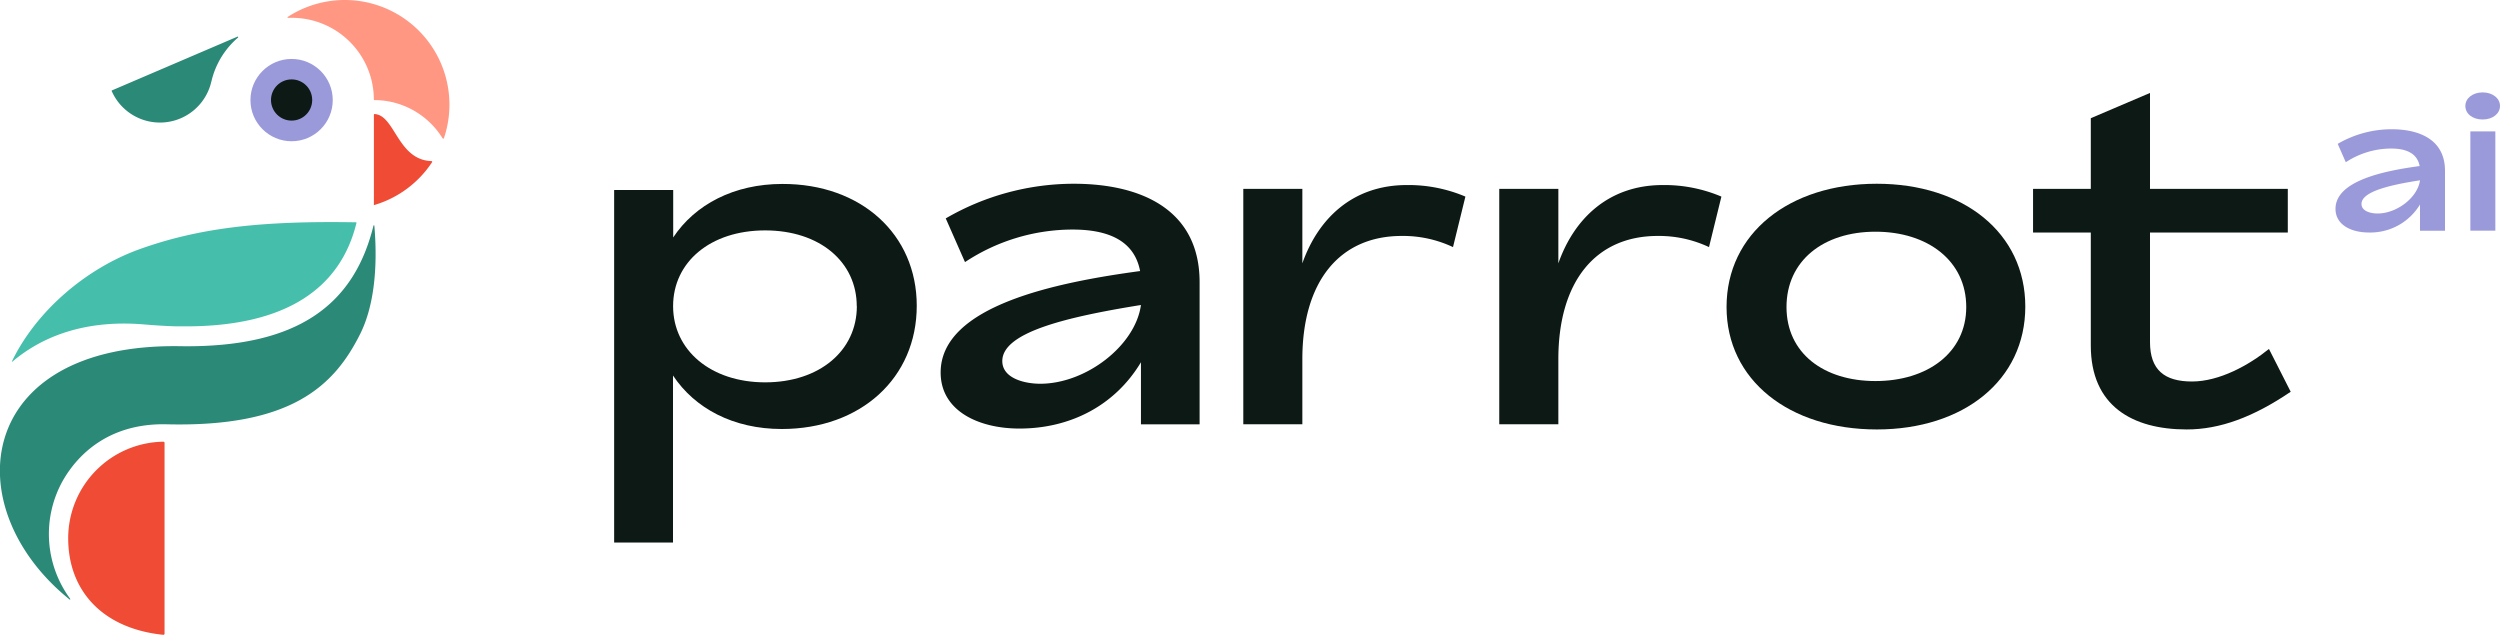
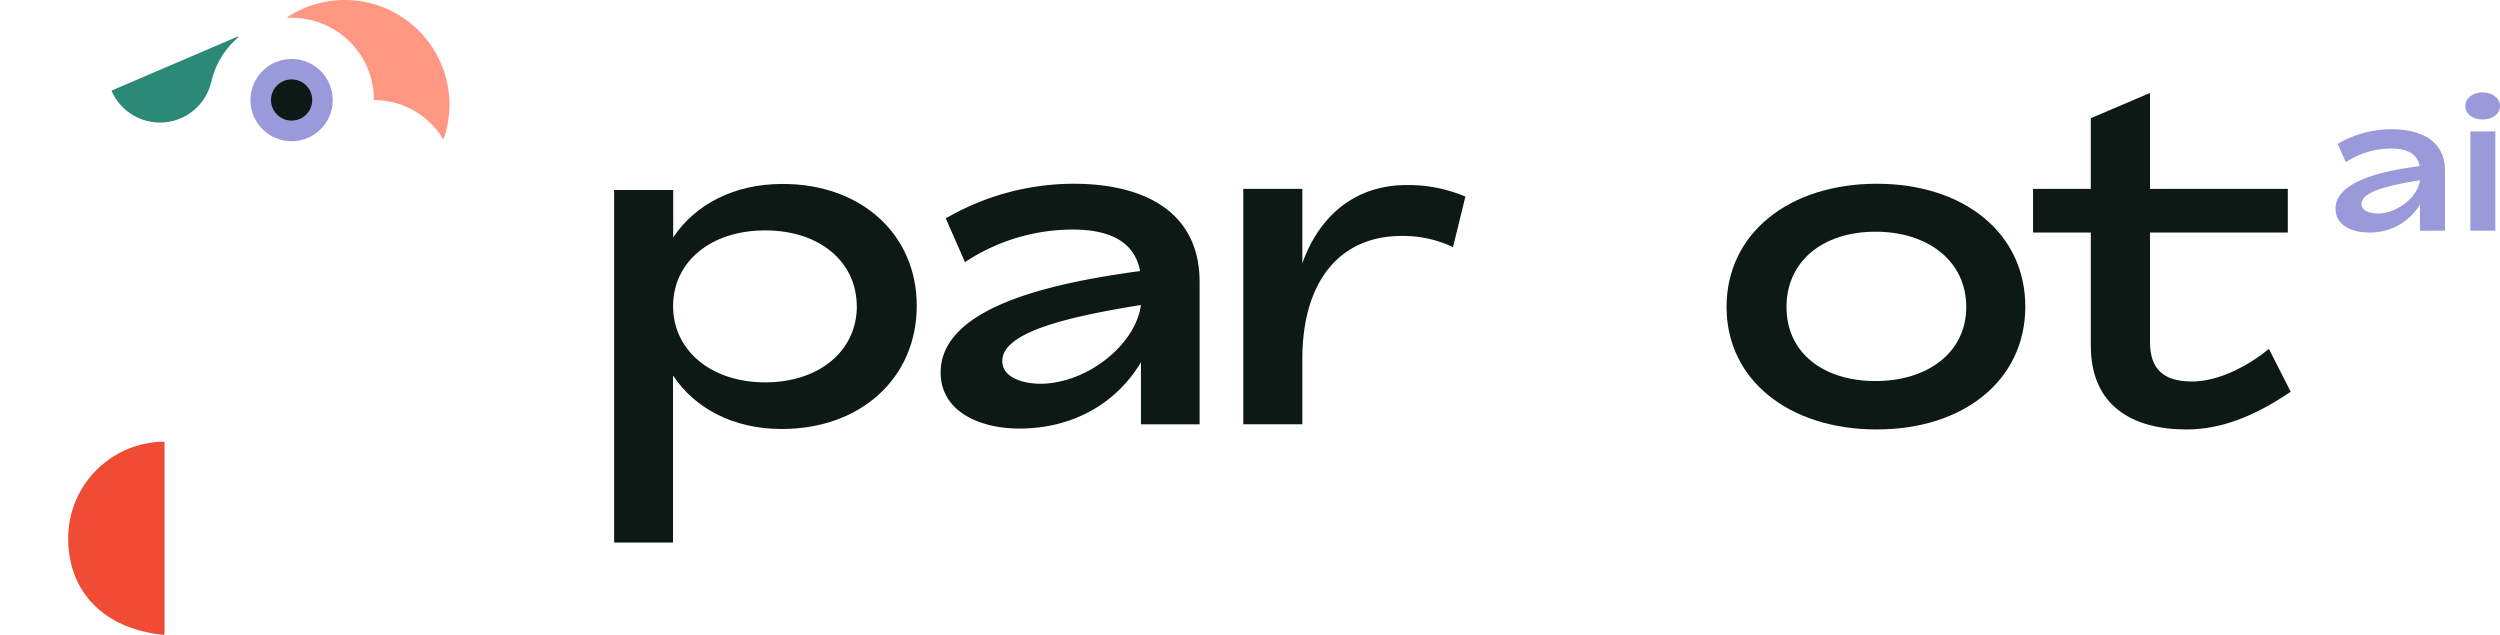
<svg xmlns="http://www.w3.org/2000/svg" viewBox="0 0 500 126.96">
  <defs>
    <style>.cls-1{fill:#0c1914;}.cls-2{fill:#9a9adb;}.cls-3{fill:#ef4b35;}.cls-4{fill:#45bfab;}.cls-5{fill:#2b8977;}.cls-6{fill:#ff9783;}</style>
  </defs>
  <g id="Layer_2" data-name="Layer 2">
    <g id="Layer_1-2" data-name="Layer 1">
      <path class="cls-1" d="M183.35,61.15c0,14.46-11.21,24.65-27,24.65-9.68,0-17.38-4.11-21.75-10.7v33.4H122.83V38h11.81v9.49c4.37-6.59,12.16-10.7,21.83-10.7C172.22,36.75,183.35,46.85,183.35,61.15Zm-12,.08c0-8.81-7.36-15.15-18.32-15.15s-18.41,6.34-18.41,15.15,7.54,15.24,18.41,15.24S171.37,70.14,171.37,61.23Z" />
      <path class="cls-1" d="M239.92,56.44V84.86H228.19V72.45c-5.13,8.56-14,13.26-24.31,13.26-8.13,0-15.75-3.51-15.75-11.21,0-13.44,23.46-18.06,39.89-20.29-1.2-6.33-6.76-8.3-13.52-8.3A39.05,39.05,0,0,0,193,52.42l-3.85-8.74a51,51,0,0,1,25.59-6.93C228.19,36.75,239.92,41.89,239.92,56.44ZM228.19,61c-15.41,2.48-27.73,5.56-27.73,11.21,0,3.42,4.36,4.54,7.62,4.54C217.23,76.73,227.08,69.11,228.19,61Z" />
      <path class="cls-1" d="M293.08,39.32l-2.48,10.1a23.39,23.39,0,0,0-10.27-2.23c-12.33,0-19.86,9-19.86,24.66v13H248.66V37.78h11.81V52.67c3.17-9,10.1-15.66,20.89-15.66A29.1,29.1,0,0,1,293.08,39.32Z" />
-       <path class="cls-1" d="M344.28,39.32l-2.48,10.1a23.46,23.46,0,0,0-10.27-2.23c-12.33,0-19.86,9-19.86,24.66v13H299.85V37.78h11.82V52.67c3.16-9,10.1-15.66,20.88-15.66A29.15,29.15,0,0,1,344.28,39.32Z" />
      <path class="cls-1" d="M345.31,61.4c0-14.72,12.5-24.65,30.05-24.65,17.37,0,29.7,9.84,29.7,24.57s-12.33,24.57-29.7,24.57C357.81,85.89,345.31,76,345.31,61.4Zm47.94,0c0-9.24-7.71-15.06-18.15-15.06s-17.8,5.82-17.8,15.06,7.44,14.81,17.8,14.81S393.25,70.56,393.25,61.4Z" />
      <path class="cls-1" d="M458.14,78.35c-7.45,5.05-14.12,7.54-20.8,7.54-10.87,0-19.18-4.71-19.18-16.78V46.51H406.61V37.78h11.55V23.64L430,18.59V37.78h27.56v8.73H430V68.42c0,5.57,2.91,7.88,8.39,7.88s11.38-3.25,15.4-6.51Z" />
      <path class="cls-2" d="M489,34.15v12H484V40.9a11.6,11.6,0,0,1-10.25,5.6c-3.43,0-6.65-1.48-6.65-4.73,0-5.67,9.89-7.62,16.83-8.56-.51-2.67-2.86-3.5-5.71-3.5a16.53,16.53,0,0,0-9.06,2.74l-1.62-3.68a21.45,21.45,0,0,1,10.79-2.92C484,25.85,489,28,489,34.15ZM484,36.06c-6.5,1-11.7,2.35-11.7,4.73,0,1.45,1.84,1.91,3.21,1.91C479.39,42.7,483.54,39.49,484,36.06Z" />
      <path class="cls-2" d="M493.07,21.19c0-1.55,1.48-2.71,3.46-2.71S500,19.64,500,21.19s-1.48,2.71-3.47,2.71S493.07,22.78,493.07,21.19Zm1,5.09h5V46.13h-5Z" />
      <path class="cls-3" d="M13.64,107.66c0,10.6,7,18.07,19,19.3a.23.23,0,0,0,.27-.24V88.58a.23.23,0,0,0-.24-.24A19.32,19.32,0,0,0,13.64,107.66Z" />
-       <path class="cls-4" d="M71.29,44.59a.1.1,0,0,0-.09-.13c-18.46-.31-31.05,1-43.24,5.36C17.16,53.7,7.27,62.21,2.4,72.24a.06.06,0,0,0,.09.08c5.06-4.3,13.44-8.53,26.37-7.43,1.79.15,3.88.3,6.11.37h.8C57.79,65.63,68.23,57.16,71.29,44.59Z" />
-       <path class="cls-5" d="M36,69.24C-5,68.6-9,101.43,13.92,119.9a.09.09,0,0,0,.13-.12,21.84,21.84,0,0,1-1.49-23.64c3.26-5.71,9.71-11.55,20.8-11.28,25,.61,33.54-7.78,38.68-18.08,2.61-5.21,3.59-12.77,2.83-21.66a.09.09,0,0,0-.17,0C70.82,60.92,59.62,69.61,36,69.24Z" />
      <circle class="cls-2" cx="58.32" cy="20.02" r="8.23" />
      <circle class="cls-1" cx="58.32" cy="20" r="4.12" />
-       <path class="cls-3" d="M74.78,40.92v-18a.12.12,0,0,1,.12-.11C79,23,79.5,32,86.3,32.22a.14.14,0,0,1,.12.21A20.94,20.94,0,0,1,74.87,41,.06.06,0,0,1,74.78,40.92Z" />
      <path class="cls-6" d="M70.66,9.1a16.32,16.32,0,0,1,4.11,10.84s0,.08.08.08a15.86,15.86,0,0,1,5.78,1.08,16.12,16.12,0,0,1,7.88,6.55.15.15,0,0,0,.27,0A20.93,20.93,0,0,0,57.54,3.39a.11.11,0,0,0,.06.19A16.4,16.4,0,0,1,70.66,9.1Z" />
      <path class="cls-5" d="M42.28,16.3A16.42,16.42,0,0,1,47.6,7.52c.09-.08,0-.24-.11-.19L22.39,18.08a.1.1,0,0,0-.05.13A10.54,10.54,0,0,0,42.27,16.3Z" />
    </g>
  </g>
</svg>